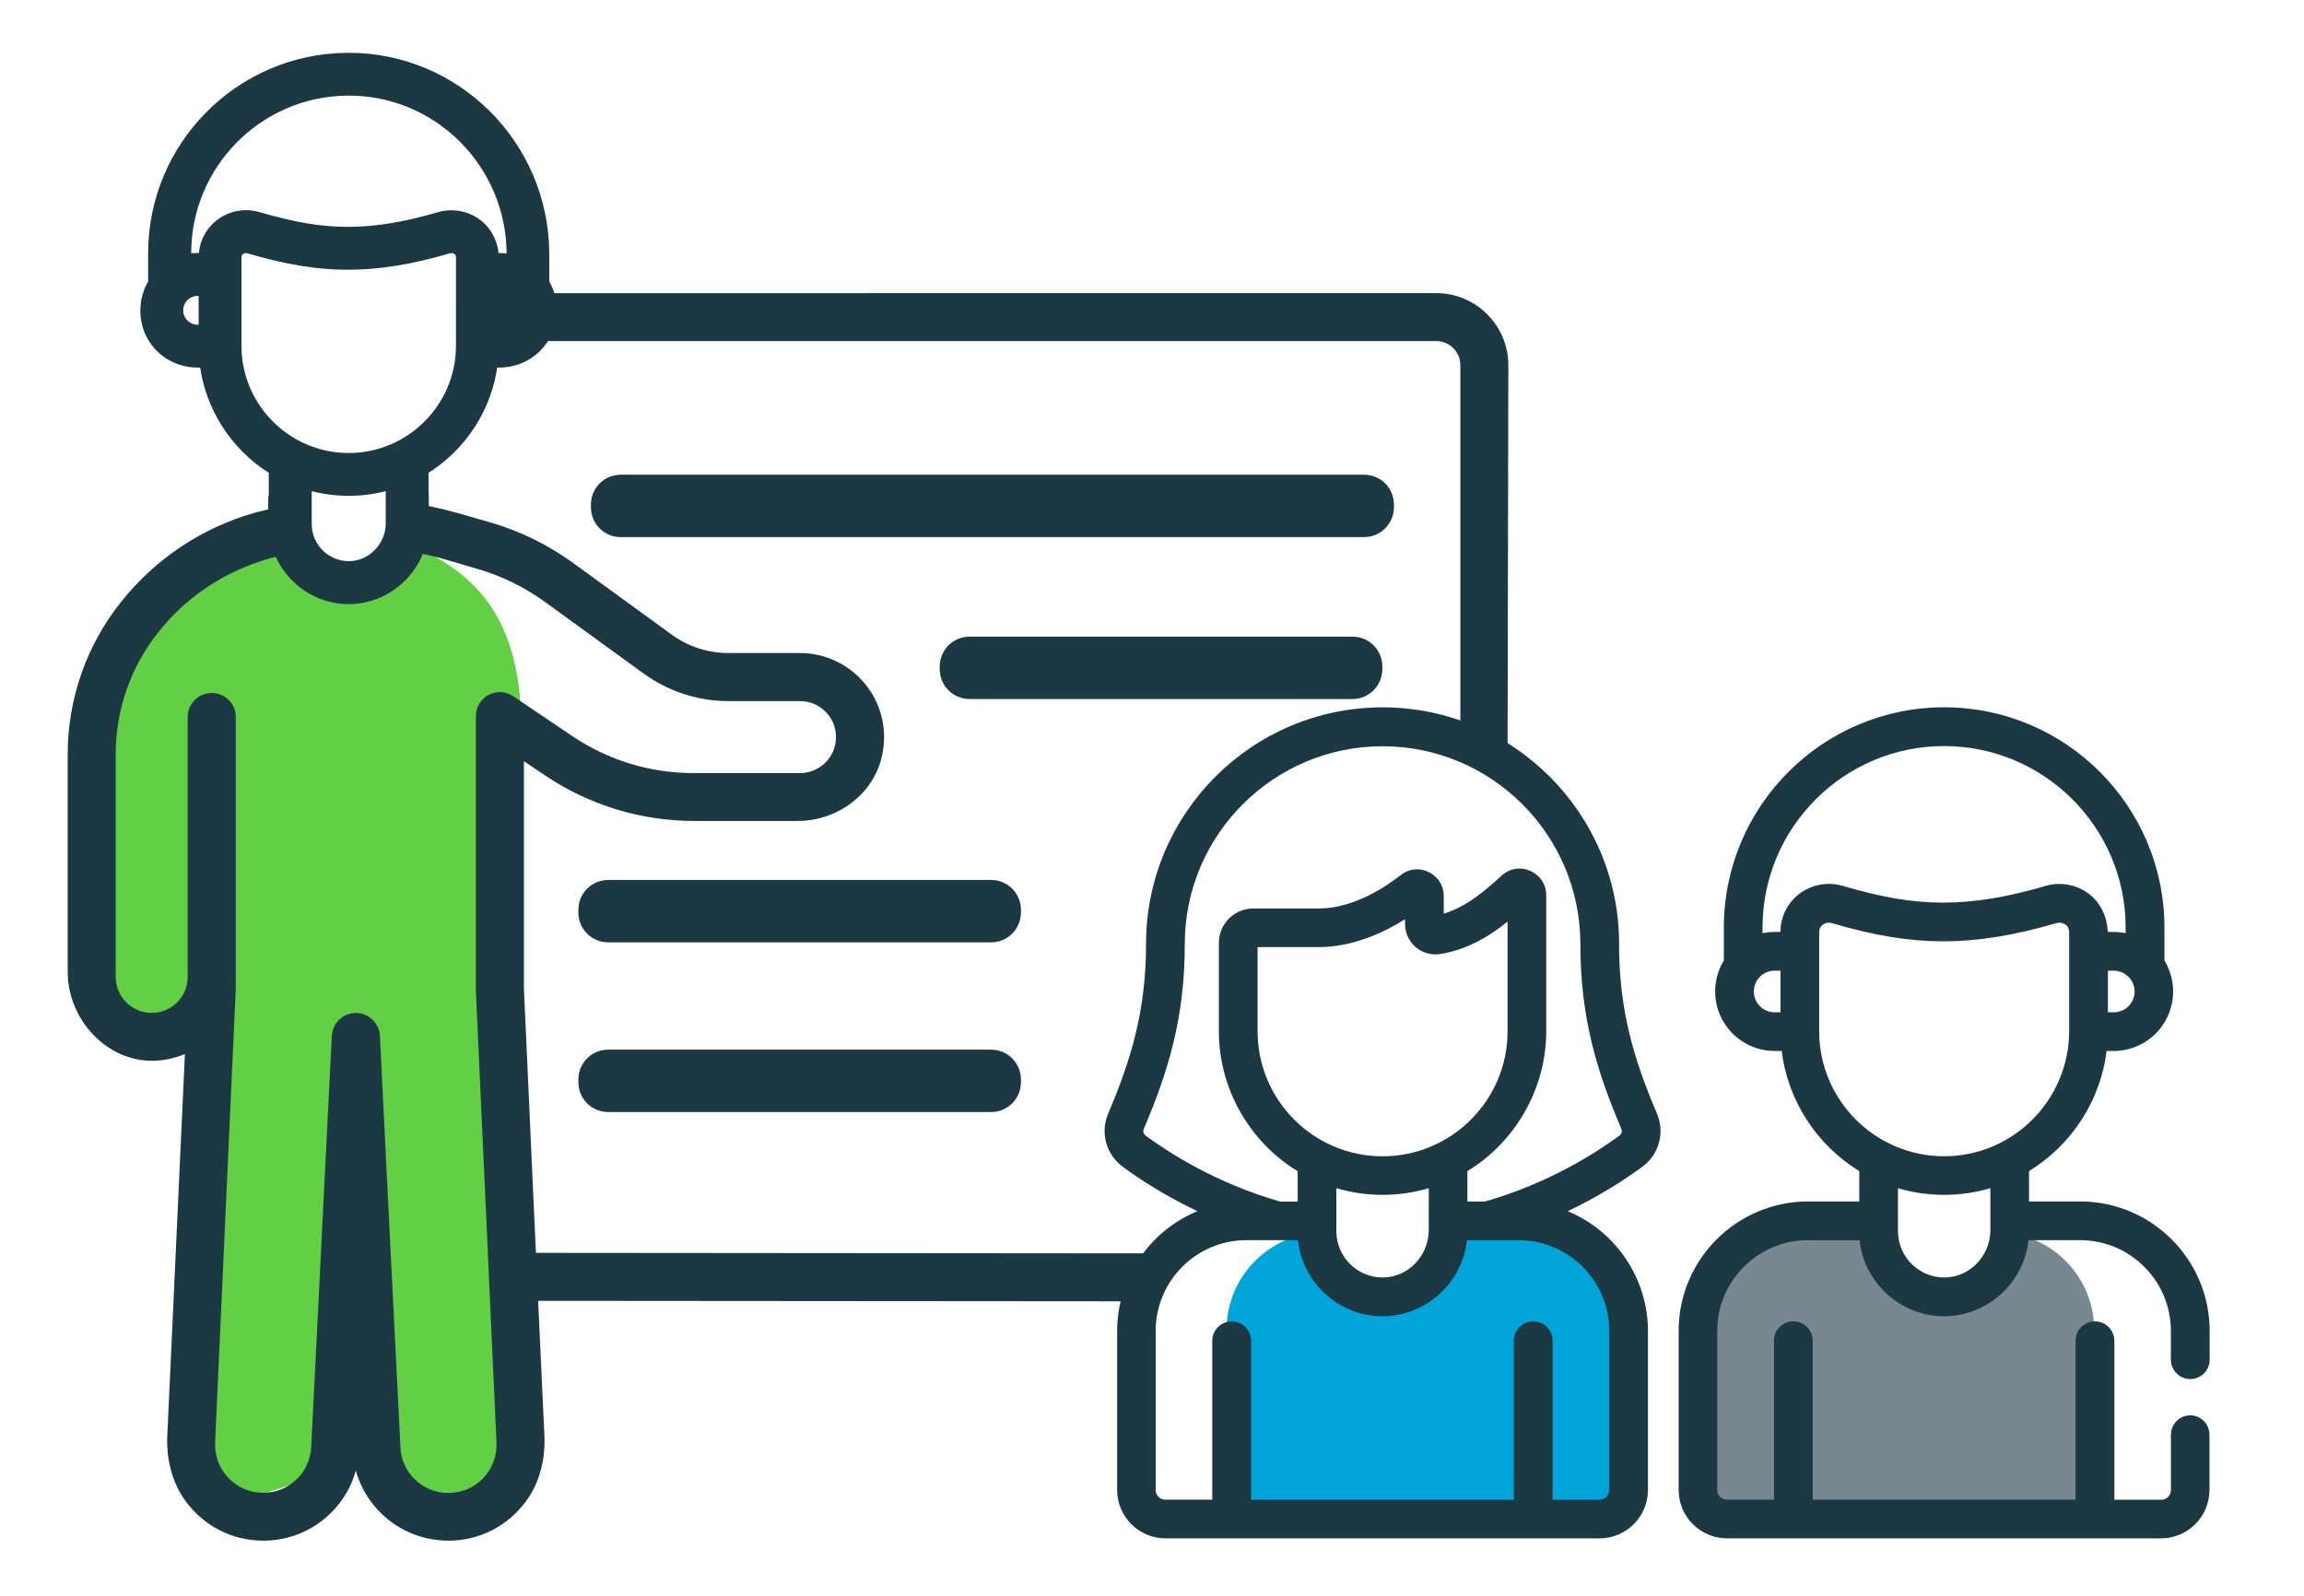
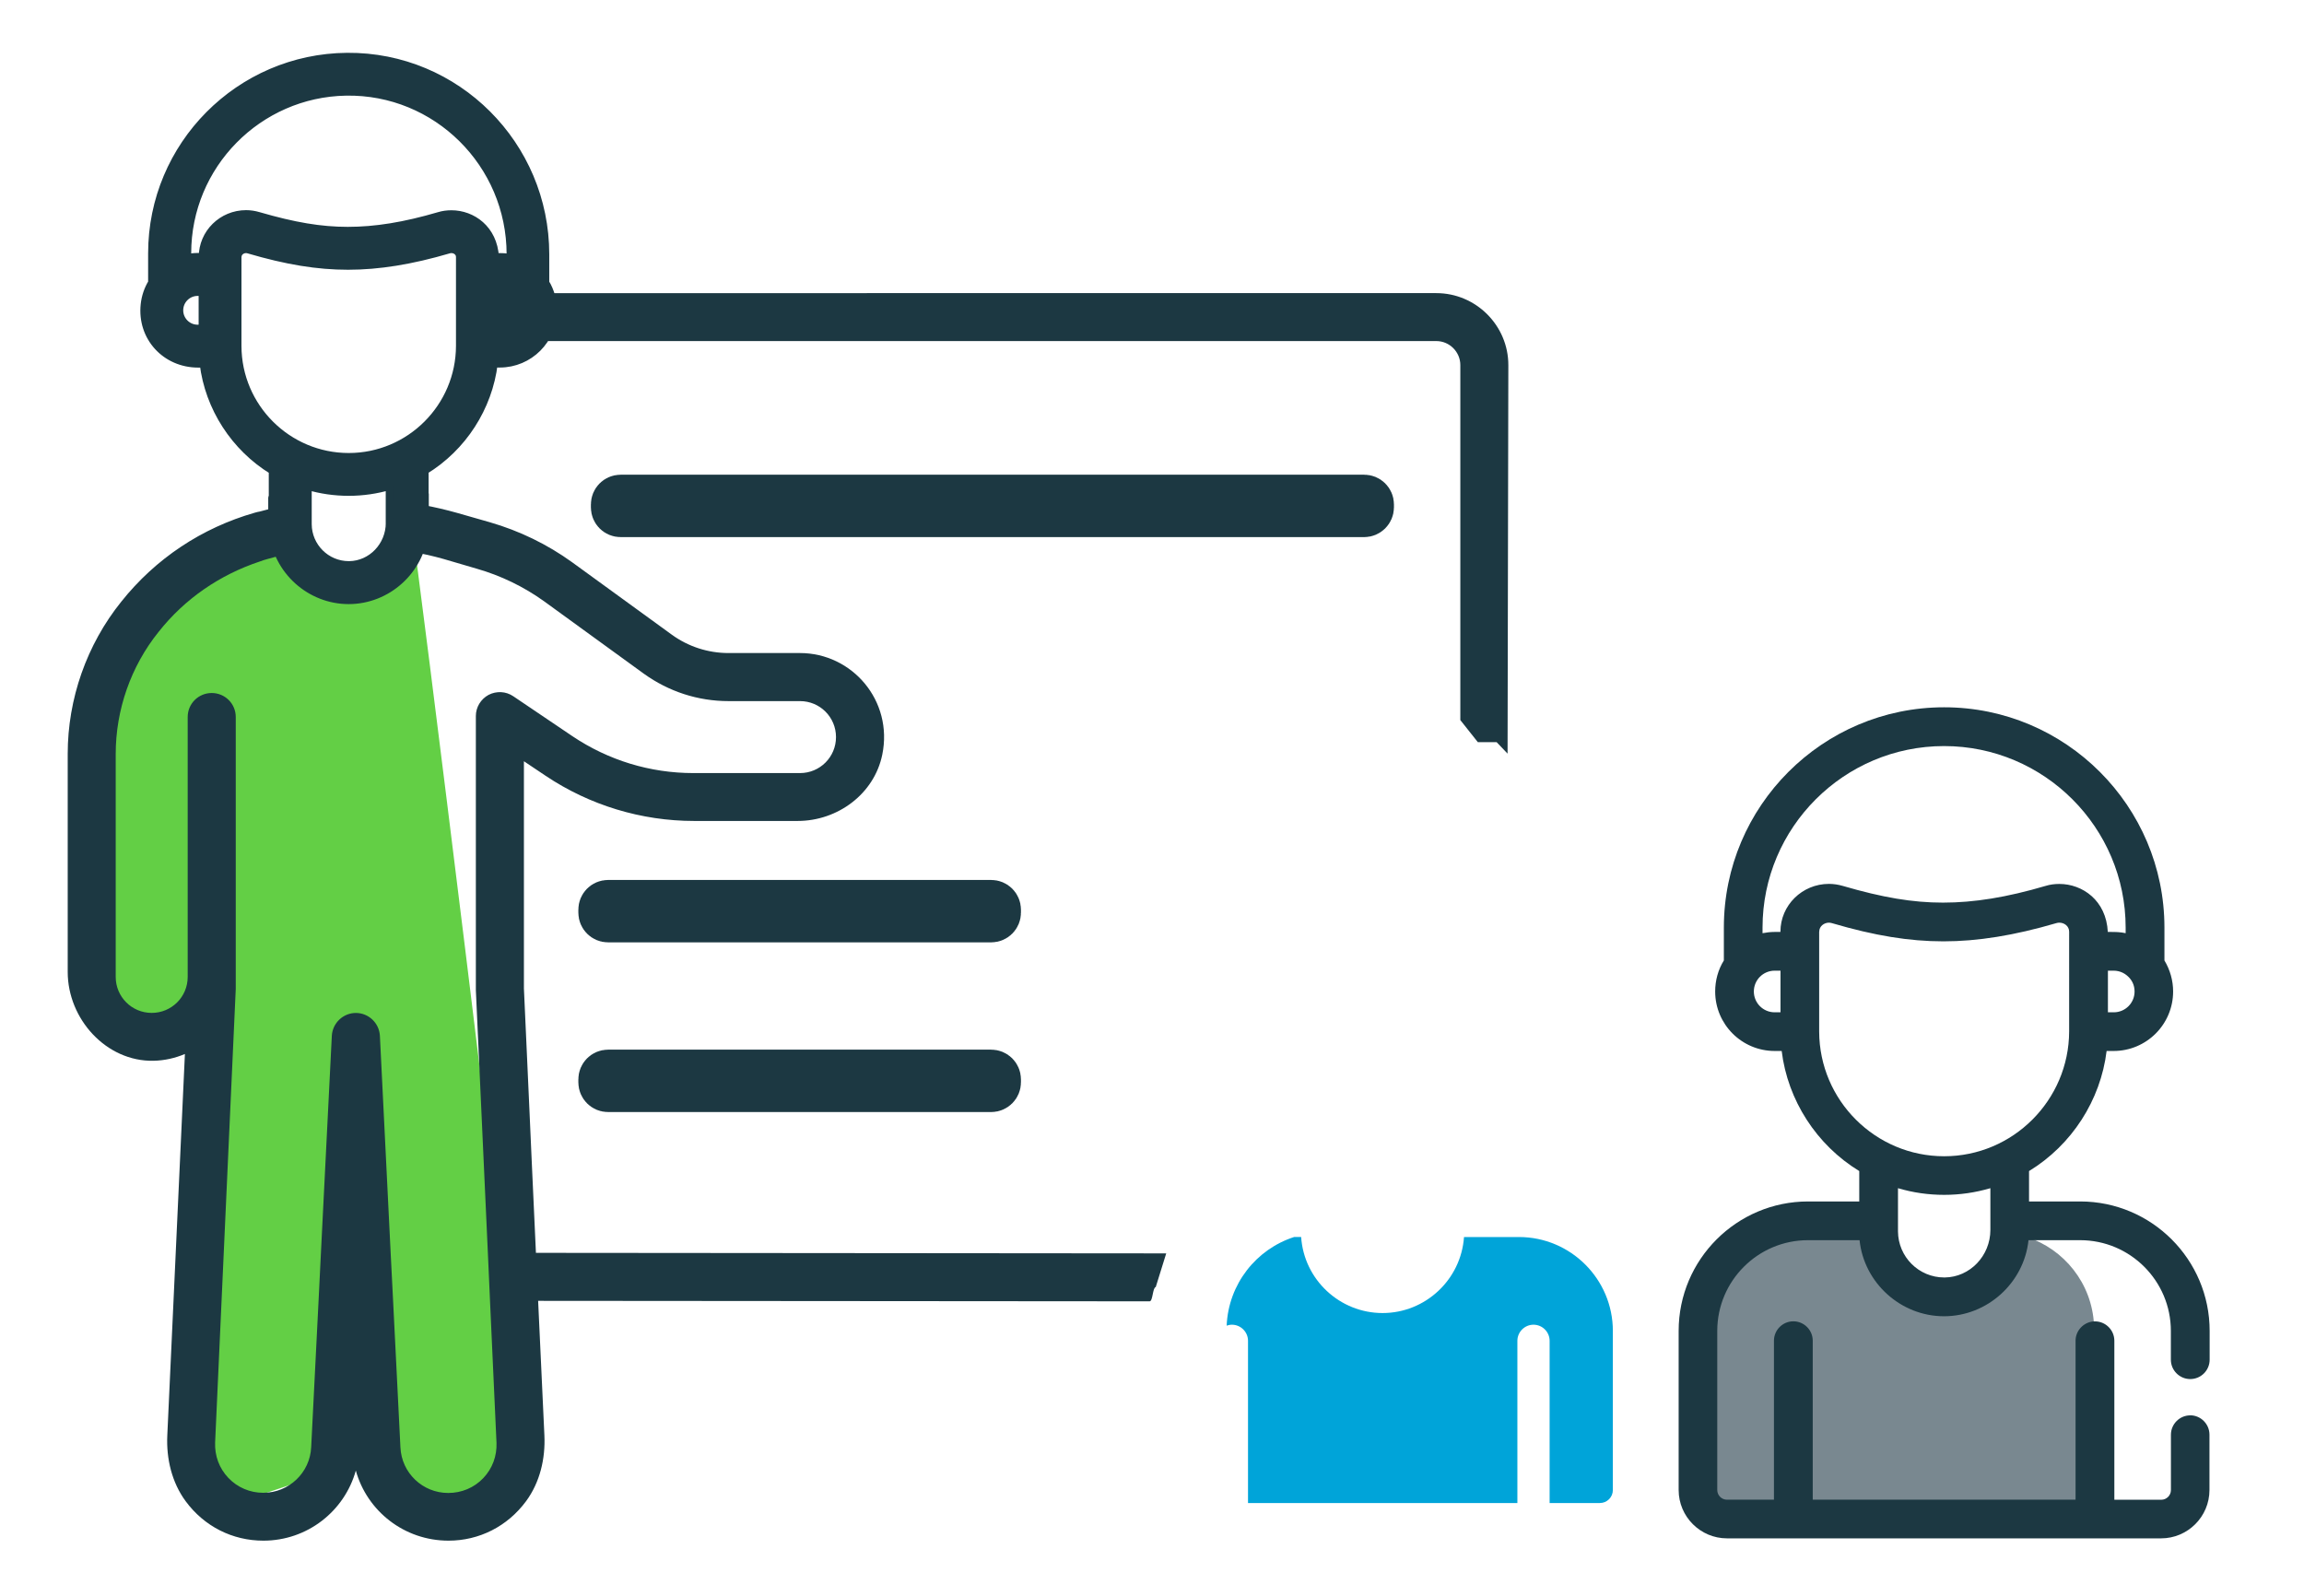
<svg xmlns="http://www.w3.org/2000/svg" version="1.1" id="Ebene_1" x="0px" y="0px" viewBox="0 0 3873 2683.4" style="enable-background:new 0 0 3873 2683.4;" xml:space="preserve">
  <style type="text/css">
	.st0{fill:#63CF45;}
	.st1{fill:#1C3842;stroke:#1C3842;stroke-width:14;stroke-miterlimit:10;}
	.st2{fill:#1C3842;}
	.st3{fill:none;stroke:#1C3842;stroke-width:78;stroke-miterlimit:10;}
	.st4{fill:#00A4D9;}
	.st5{fill:#798890;}
</style>
-   <path class="st0" d="M655.1,901.8l-41.6,1020.7h202.1v-658.2c0-34.3,26.9-62.2,60.5-64.7C867.9,1036.4,802.5,954.3,655.1,901.8z" />
  <path class="st0" d="M659.1,946.1c-52.1,0-113.3,46.5-116.8-5.4L492,917.9c-62.9,0-267.2,92-267.2,154.8l-80.6,402.8  c0,8.7,39.6,251.7,48.3,251.7l183.3-10.1l-22.2,364.5c0-10.9,83.7,233.3,94.7,233.6c10.6,0.3,45.4-1281.8,45.4-1271.2l-181,1412.5  l85.9,69.8l222.9-74.8l106.7,79.2l129.6-1.7l-18.8-1267.4c0-9,22,1084.5,26.9,1041.9c2.2-19.8-167.8-1392.9-171.9-1404  c-10.6-29,91.3,35.8,61.4,26.2l-29.2,1c18-6.5,26.2-60.5-34.9-35.6l-13.4-2.7L659.1,946.1z" />
  <path class="st1" d="M916.3,475.2v-47.6c0-183.6-149.2-333.3-332.8-331.8C402.7,97.2,256,244.7,256,425.9v49.3c0,0,0,0,0,0.1  c-6.9,11.2-11.1,23.7-12.5,36.7c-5.9,54.4,35,99,89.7,99h9.3c0.1,0,0.1,0,0.1,0.1c9,73.9,52.2,140.8,116.2,179.9c0,0,0,0,0,0.1v45.4  c0,0.1,0,0.1-0.1,0.1h-0.7c-0.1,0-0.1,0-0.1,0.1v57.8c0,0.1,0,0.1,0.1,0.1h1.4c0.1,0,0.1,0,0.1,0.1c6.7,64.1,61.9,113.9,126.6,113.9  s119.8-49.8,126.6-113.9c0-0.1,0-0.1,0.1-0.1h0.9c0.1,0,0.1,0,0.1-0.1v-57.9h-0.3V791c0,0,0-0.1,0-0.1c64-39,107.2-106,116.2-179.9  c0,0,0-0.1,0.1-0.1h10.4c49.2,0,89.2-40,89.2-89.2C929.4,505.4,924.8,489.4,916.3,475.2C916.3,475.3,916.3,475.2,916.3,475.2z   M340.9,552.8C340.9,552.9,340.9,552.9,340.9,552.8l-8.7,0.1c-17.2,0-31.2-14-31.2-31.2c0-17.2,14-31.2,31.2-31.2h8.6  c0.1,0,0.1,0,0.1,0.1V552.8z M655.5,879.1c0,38.8-30.7,70.8-68.3,71.3h-0.9c-38.1,0-69.1-31-69.3-69.1v-64.6c0-0.1,0.1-0.1,0.1-0.1  c22.4,6.7,45.6,10,69.1,10c23.5,0,46.7-3.4,69.1-10c0.1,0,0.1,0,0.1,0.1V879.1z M773.5,581.5c-0.2,103.2-84.3,187.1-187.3,187.1  s-187-83.7-187.3-186.8V432h0.1v0.1c0-8.4,7.4-13.6,14.5-13.6c1.4,0,2.8,0.2,4.2,0.6c0,0,0,0,0,0c64.6,19,116.2,27.4,167.4,27.4  c51.2,0,105.8-8.7,169.4-27.4c1.4-0.4,2.9-0.6,4.3-0.6c7.2,0,14.7,5,14.7,13.6V581.5z M758.9,360.5c-7.1,0-14,0.9-20.6,2.9  c-58.2,17.1-107,25-153.7,25c-45.5,0-90.4-7.6-150.2-25c-6.7-2-13.7-3.1-20.7-3.1c-40.1,0-72.6,32-72.6,71.6v0.4h-8.7  c-5.9,0-12,0.7-17.9,1.8c-0.1,0-0.1,0-0.1-0.1v-8.2c0-148.5,119.5-269.5,267.3-272c152.4-2.6,276.9,121.3,276.9,273.7v6.7h0.1v0.1  c-8.3-1.7-15.3-1.9-22.3-1.9h-4.6c-0.1,0-0.1,0-0.1-0.1C829.1,385.2,793.4,360.5,758.9,360.5z M840,553h-8.3c-0.1,0-0.1,0-0.1-0.1  v-62.3l-0.1-0.1h8.7c4.6,0,9.3,1.1,13.6,3.1c0.8,0.4,17.9,8.4,17.7,28.3C871.5,539.2,857.3,553,840,553z" />
  <path class="st2" d="M1960.4,2107.2l-1059.5-0.9l-7.3-159.1l-3.6-80.6l-9.3-204.8v-382l36.7,24.6c73.8,49.4,160.7,75.8,249.5,75.8  h173.9c67.4,0,128.8-45.5,142.3-111.5c18.6-90.7-50.7-170.8-138.3-170.8h-120.3c-34.2,0-67.5-10.8-95.1-30.8L961.8,945.3  c-42-30.3-88.4-52.8-138.4-67.3l-55.3-15.8c-37.3-10.5-75.2-17.5-113.4-21c-0.5,10.9,16,20.3,13.8,31.1  c-1.5,7.1-10.1,11.8-12.1,18.8c-1.5,5.3,4,9.9,1.3,14.8c-2.1,3.8-9.2,14.4-12.1,17.5c38.4,2.3,62.7,5.9,100.2,16.4l55.3,16.2  c40.8,11.7,79.1,30.2,113.4,54.8l167.9,121.9c41.6,29.9,90.8,46,142.1,46h120.3c33.5,0,60.5,27,60.5,60.5c0,33.5-27,60.5-60.5,60.5  h-179.2c-72.7,0-142.9-21.4-203.5-62.1l-99.2-67c-12.5-8.5-28.3-9.2-41.6-2.4c-13.3,7.3-21.4,20.9-21.4,35.5v461.1l20.2,441.8  l3.6,80.6l10.9,238.5c0.8,22.2-6.8,43.1-22.2,59.3s-36.4,25-59,25c-42.8,0-78.3-33.5-80.3-76.6L660.8,2187l-4.1-80.6l-18.1-365.1  c-1.2-21.4-19-38.3-40.4-38.3s-39.2,17-40.4,38.3l-18.1,360.7l-4.1,83.1L523.1,2433c-2,43.1-37.5,76.7-80.7,76.7  c-22.2,0-43.2-8.9-58.6-25.1c-15.3-16.1-23-37.1-22.2-59.3l34.7-762.8v-457c0-22.6-18.2-40.4-40.4-40.4s-40.4,17.8-40.4,40.4v436.9  c0,33.5-27,60.5-60.5,60.5c-33.5,0-60.5-27-60.5-60.5v-374.8c0-74.2,25.4-147.3,72.2-205.4c44-55.7,103-96,170-118.2  c4.4-1.6,8.9-3.2,13.7-4.4c22.2-6.5,44.4-10.9,67-14.1c5.8-0.9,11.7-1.7,17.5-2.4c-8.5-9.6-13.1-22.8-15.8-35  c-3.1-14.3-4.3-29.7-1.9-44.2l-29.6,4.1l-28.2,6l-22.7,6c-2.8,0.4-5.7,1.2-8.5,2c-88.8,25.4-166.6,77-224.4,149.6  c-58.1,72.2-90,163.4-90,255.8v366.6c0,79.2,64.8,150.9,144.1,149.4c18.7-0.4,36.3-4.4,52.9-11.4l-29.6,641.4  c-1.8,39.1,7.6,78.8,30.8,110.4c31.3,42.5,78.8,66.4,130.7,66.4c73.9,0,136.4-49.6,155.4-117.8c19,68.2,81.5,117.8,155.8,117.8  c51.5,0,99.1-23.9,130.5-66.5c23.2-31.6,32.5-71.3,30.7-110.4L904.6,2187l1027.9,0.8c5.5,0,5-23.2,10.3-24" />
  <path class="st2" d="M2484.2,1247.7h31.6l18.4,19.3l1.3-653.2c0-66.6-54.5-121-121.1-121H818.9v80.6h1595.5  c22.2,0,40.4,18.2,40.4,40.4v596.8L2484.2,1247.7z" />
  <path class="st3" d="M2293.1,864H1043.3c-6.1,0-11-4.9-11-11v-4.9c0-6.1,4.9-11,11-11h1249.9c6.1,0,11,4.9,11,11v4.9  C2304.1,859.1,2299.2,864,2293.1,864z" />
-   <path class="st3" d="M2273.7,1136.2h-644c-6.1,0-11-4.9-11-11v-4.9c0-6.1,4.9-11,11-11h644c6.1,0,11,4.9,11,11v4.9  C2284.6,1131.3,2279.7,1136.2,2273.7,1136.2z" />
  <path class="st3" d="M1666.2,1545.3h-644c-6.1,0-11-4.9-11-11v-4.9c0-6.1,4.9-11,11-11h644c6.1,0,11,4.9,11,11v4.9  C1677.2,1540.4,1672.3,1545.3,1666.2,1545.3z" />
  <path class="st3" d="M1666.2,1830.6h-644c-6.1,0-11-4.9-11-11v-4.9c0-6.1,4.9-11,11-11h644c6.1,0,11,4.9,11,11v4.9  C1677.2,1825.6,1672.3,1830.6,1666.2,1830.6z" />
  <path class="st4" d="M2461,2079.6c-5,71.8-65,127.9-136.9,127.9c-71.9,0-132.1-56-136.9-127.9h-11.6  c-63.9,20.5-110.6,79.1-113.6,149.1c2.7-0.9,5.6-1.6,8.8-1.6c14.9,0,27.1,12.2,27.1,27.1v272.7h452.8v-272.7  c0-14.9,12.2-27.1,27.1-27.1c14.9,0,27.1,12.2,27.1,27.1v272.7h84.5c12,0,21.8-9.8,21.8-21.8v-267.5c0-87.1-70.9-157.9-157.9-157.9  h-91.8H2461z" />
  <path class="st5" d="M3268.2,2207.3c-72.3,0-132.1-56-136.9-127.9h-91.8c-87.1,0-157.9,70.9-157.9,157.9v267.5  c0,12,9.8,21.8,21.8,21.8h84.5V2254c0-14.9,12.2-27.1,27.1-27.1c14.9,0,27.1,12.2,27.1,27.1v272.7h452.8V2254  c0-14.3,11.1-25.8,25.1-26.8c-3.5-69.4-50.1-127.4-113.6-147.7h-0.9c-4.8,71.7-64.9,127.9-136.9,127.9H3268.2z" />
-   <path class="st2" d="M2721.7,1586.8c0-219.3-178.3-397.6-397.6-397.6c-219.3,0-397.6,178.3-397.6,397.6  c0,112.7-25.5,195.6-63.7,285.4c-13.6,31.9-3.5,68.5,24.3,89.2c26.4,19.5,69.3,48,125.7,74.9c-81.1,33.3-134.9,113.4-134.9,201.2  v267.5c0,44.8,36.5,81.3,81.3,81.3h729.7c44.8,0,81.3-36.5,81.3-81.3v-267.5c0-87.9-54-167.9-134.9-201.2  c56.4-26.9,99.2-55.4,125.7-74.9c27.9-20.5,37.9-57.3,24.3-89.2c-38.2-89.8-63.7-172.7-63.7-285.4H2721.7z M2705.2,2505.1  c0,9-7.3,16.3-16.3,16.3h-79v-267.3c0-17.9-14.6-32.6-32.6-32.6c-17.9,0-32.6,14.6-32.6,32.6v267.3h-441.7v-267.3  c0-17.9-14.6-32.6-32.6-32.6c-3.4,0-6.9,0.7-10.6,1.8c-13.2,4.6-22,16.9-22,30.7v267.3h-78.8c-9,0-16.3-7.3-16.3-16.3v-267.5  c0-84.1,68.4-152.5,152.5-152.5h86.7c7.5,71.9,69.4,127.9,142,127.9c72.6,0,134.4-56,142-127.9h86.8c84.1,0,152.5,68.4,152.5,152.5  V2505.1L2705.2,2505.1z M2401.7,2067.8c0,43.5-34.4,79.4-76.6,79.9h-1c-42.8,0-77.5-34.8-77.7-77.5v-72.6  c25.2,7.5,51.4,11.2,77.7,11.2c26.3,0,52.4-3.8,77.7-11.2C2401.7,1997.6,2401.7,2067.8,2401.7,2067.8z M2114,1592.3h102.2  c58.2,0,110.6-24.8,145.7-46.9v8.2c0,28,22.8,50.9,50.7,50.9c2.5,0,5.1-0.1,7.6-0.5c49-7.3,87.9-33.6,114-54.5v184.4  c0,115.8-94.3,210.1-210.1,210.1c-115.8,0-210.1-94.3-210.1-210.1V1592.3z M2466.7,2020v-51.1c81.7-49.8,132.5-139.8,132.5-235.1  v-228.9c0-27.6-23.4-44.7-45-44.7c-11.1,0-21.3,4.1-29.7,11.6l-0.7,0.7c-22.9,20.8-57,51.8-96.9,63.5v-29.8  c0-27.6-23.3-44.7-44.8-44.7c-9.9,0-19.5,3.4-27.5,9.7c-26.7,20.9-80,56.2-138.3,56.2h-109.7c-31.8,0-57.7,25.9-57.7,57.7v148.9  c0,95.3,50.7,185.3,132.5,235.1v51.1h-29c-108-30.7-188.3-82.8-226.6-111c-3.5-2.6-4.8-7.2-3.1-11.2  c41.3-97.1,68.9-187.2,68.9-310.9c0-183.3,149.2-332.5,332.5-332.5c183.3,0,332.5,149.2,332.5,332.5c0,123.7,27.6,213.8,68.9,310.8  c1.7,4.1,0.4,8.6-3.1,11.2c-38.3,28.2-118.6,80.3-226.6,111L2466.7,2020L2466.7,2020z" />
  <path class="st2" d="M3681.9,2379.5c-17.9,0-32.6,14.6-32.6,32.6v93c0,9-7.3,16.3-16.3,16.3h-78.8v-267.3  c0-17.9-14.6-32.6-32.6-32.6c-0.7,0-1.3,0-2,0.1h-0.5c-16.7,1.3-30.1,15.6-30.1,32.4v267.3h-441.8v-267.3  c0-17.9-14.6-32.6-32.6-32.6c-17.9,0-32.6,14.6-32.6,32.6v267.3h-79c-9,0-16.3-7.3-16.3-16.3v-267.5c0-84.1,68.4-152.5,152.5-152.5  h86.7c7.5,71.9,69.4,127.9,142,127.9c72.6,0,134.4-56,142-127.9h86.8c84.1,0,152.5,68.4,152.5,152.5v48.4  c0,17.9,14.6,32.6,32.6,32.6s32.6-14.6,32.6-32.6v-48.4c0-119.9-97.5-217.6-217.6-217.6h-86v-51.1c71.8-43.8,120.3-119,130.4-201.9  h11.8c55.2,0,100-44.8,100-100c0-18.4-5.1-36.3-14.6-52.2v-55.3c0-204.2-166.1-370.3-370.3-370.3s-370.3,166.1-370.3,370.3v55.3  c-9.7,15.7-14.6,33.7-14.6,52.2c0,55.2,44.8,100,100,100h11.8c10.1,82.9,58.6,158.1,130.4,201.9v51.1h-86  c-119.9,0-217.6,97.5-217.6,217.6v267.5c0,44.8,36.5,81.3,81.3,81.3h729.7c44.8,0,81.3-36.5,81.3-81.3v-93  c0-17.9-14.6-32.6-32.6-32.6L3681.9,2379.5z M3543.3,1631.9h9.8c5.1,0,10.5,1.2,15.2,3.5c0.9,0.4,19.9,9.3,19.9,31.5  c0,19.4-15.7,35-35,35h-9.8v-70L3543.3,1631.9z M3573.4,1568.9c-9.3-2-17.1-2.1-25-2.1h-5.2c-2.6-53-42.6-80.7-81.5-80.7  c-8,0-15.7,1-23.1,3.3c-65.2,19.2-120,28.1-172.5,28.1c-51,0-101.3-8.5-168.4-28.1c-7.6-2.2-15.4-3.4-23.3-3.4  c-45,0-81.5,36-81.5,80.3v0.5h-9.8c-6.7,0-13.6,0.8-20.3,2.1v-9.4c0-168.3,136.9-305.2,305.2-305.2s305.2,136.9,305.2,305.2v9.4  L3573.4,1568.9z M3058.1,1566.4c0-9.4,8.4-15.2,16.3-15.2c1.6,0,3.1,0.3,4.7,0.7c72.4,21.3,130.4,30.7,187.8,30.7  s118.7-9.8,190-30.7c1.6-0.5,3.3-0.7,4.8-0.7c8.1,0,16.5,5.6,16.5,15.2V1734c-0.3,115.7-94.5,209.9-210.1,209.9  s-209.7-93.9-210.1-209.5v-168L3058.1,1566.4z M3268.1,2008.8c26.4,0,52.6-3.8,77.7-11.2v70.2c0,43.5-34.4,79.4-76.6,79.9h-1  c-42.8,0-77.5-34.8-77.7-77.5v-72.6C3215.7,2005.1,3241.7,2008.8,3268.1,2008.8z M2948.2,1666.9c0-19.4,15.7-35,35-35h9.8v70h-9.8  c-19.4,0-35-15.7-35-35V1666.9z" />
</svg>